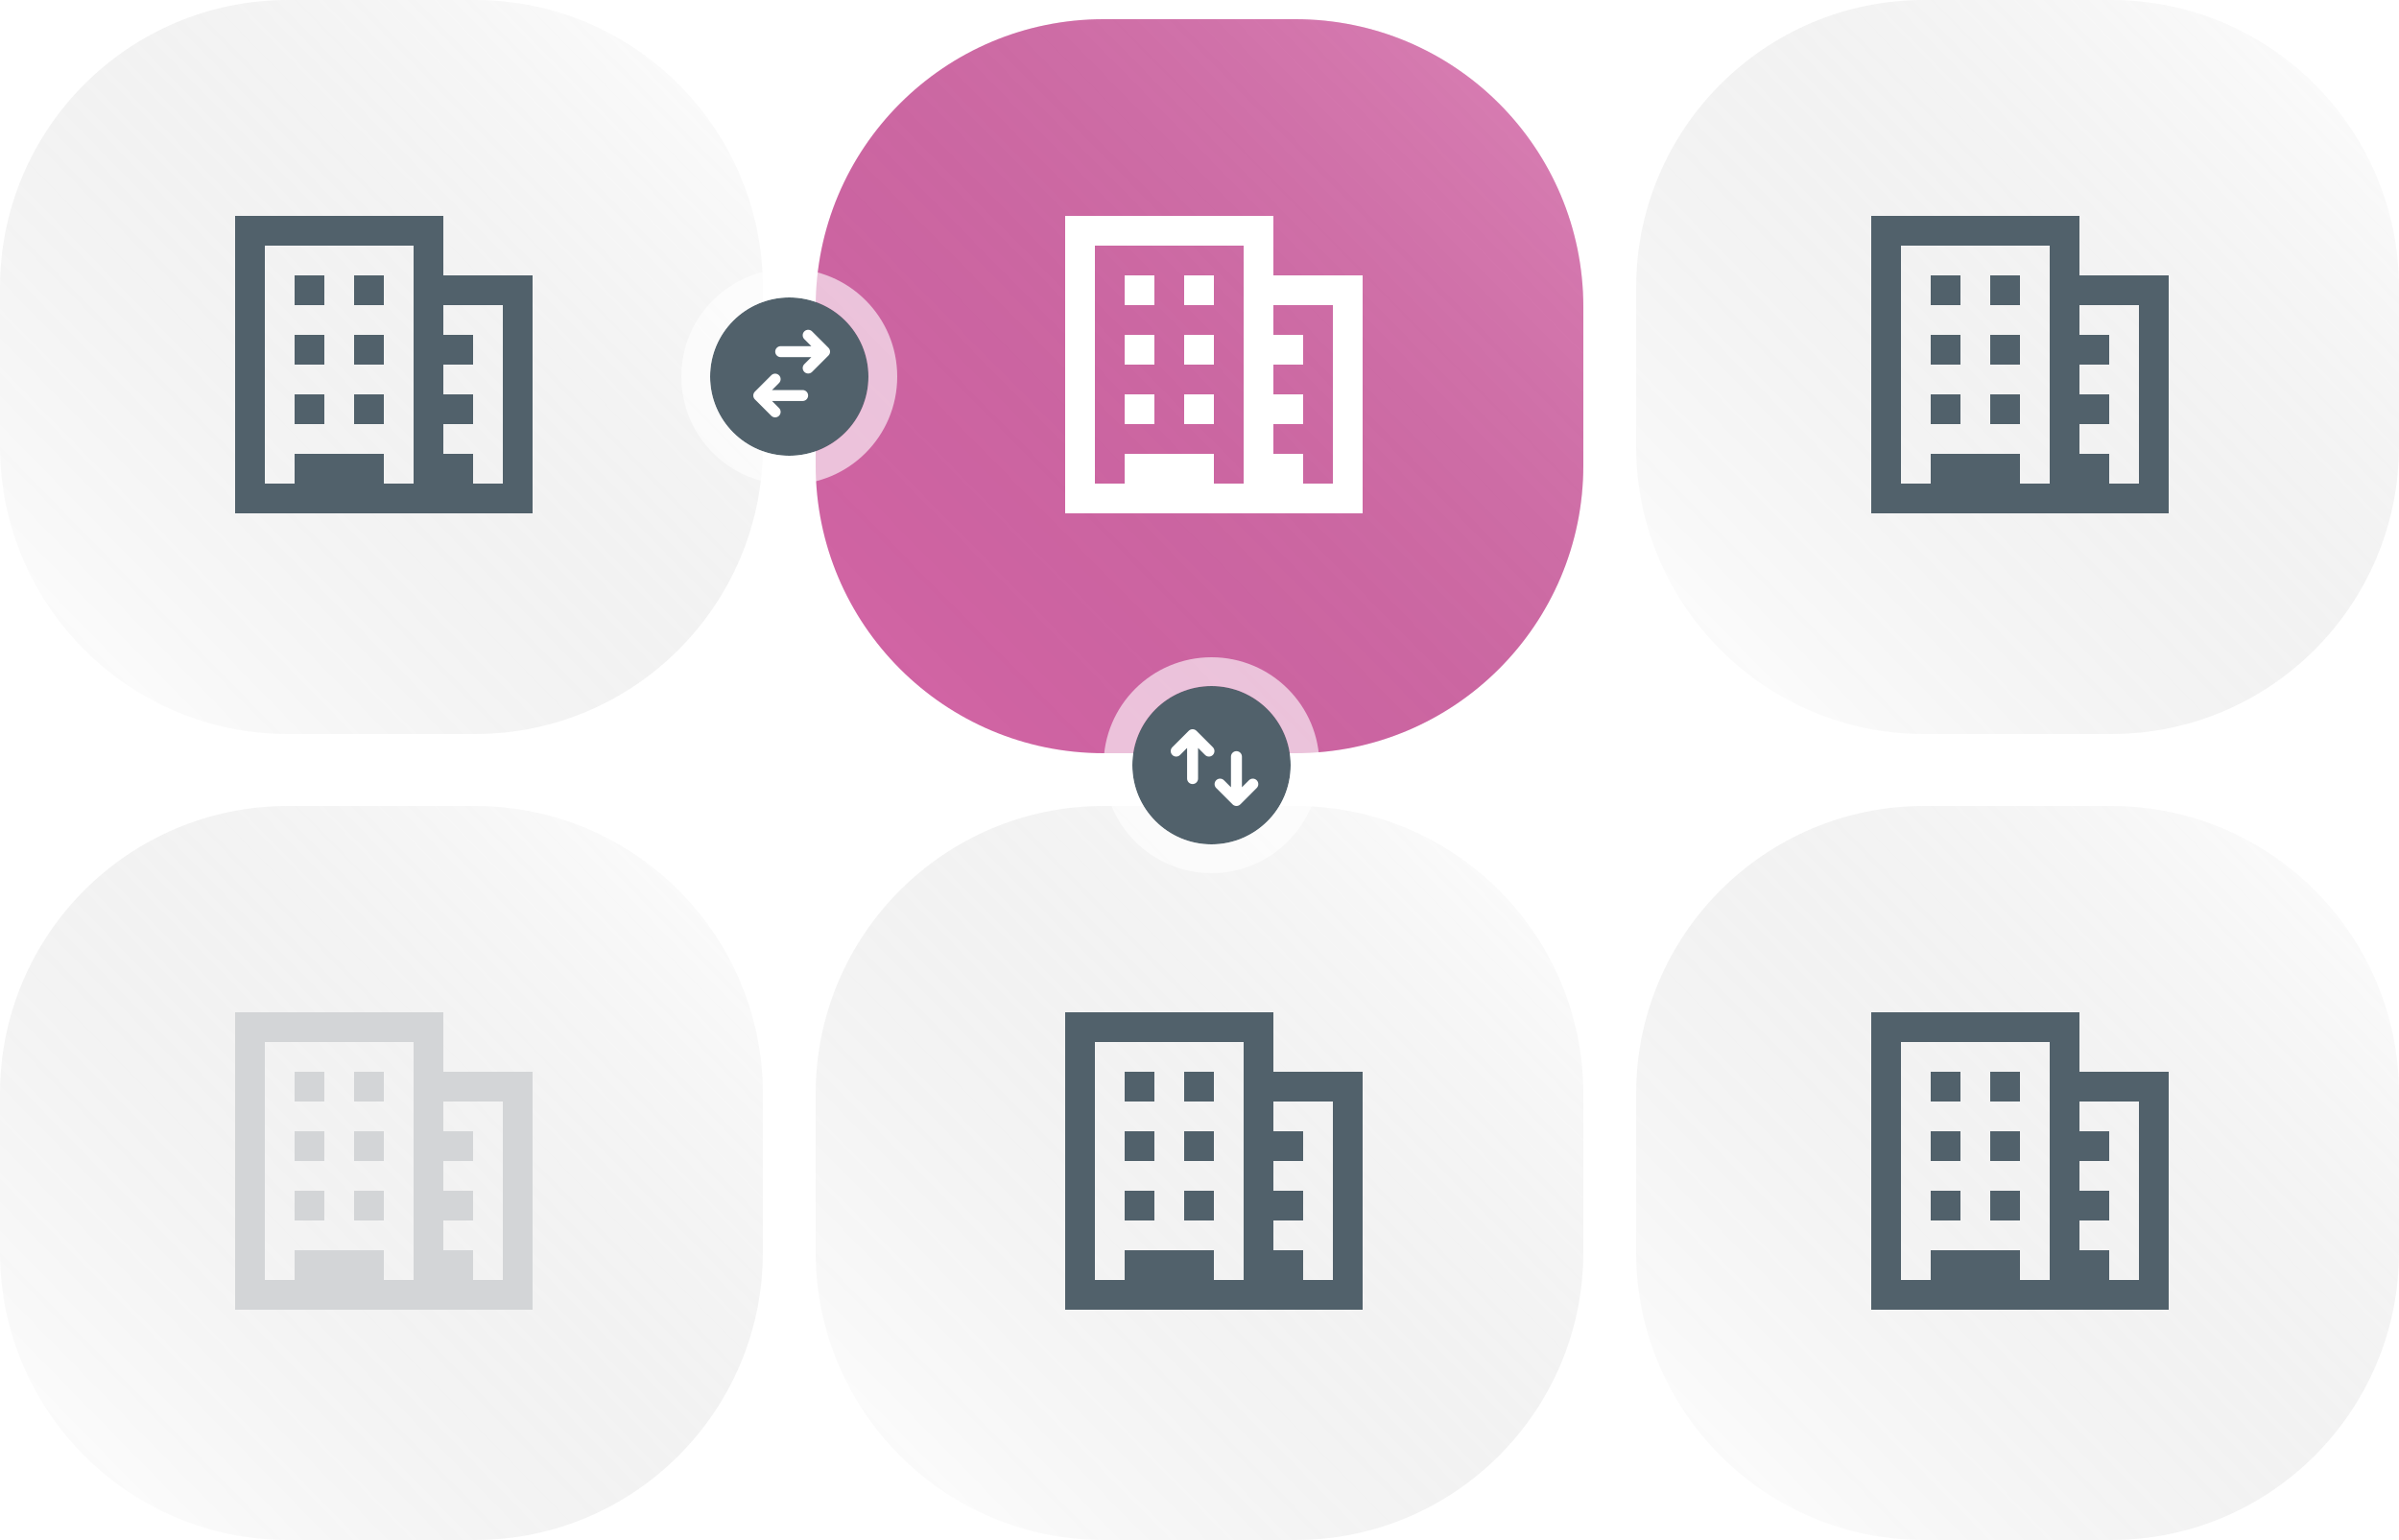
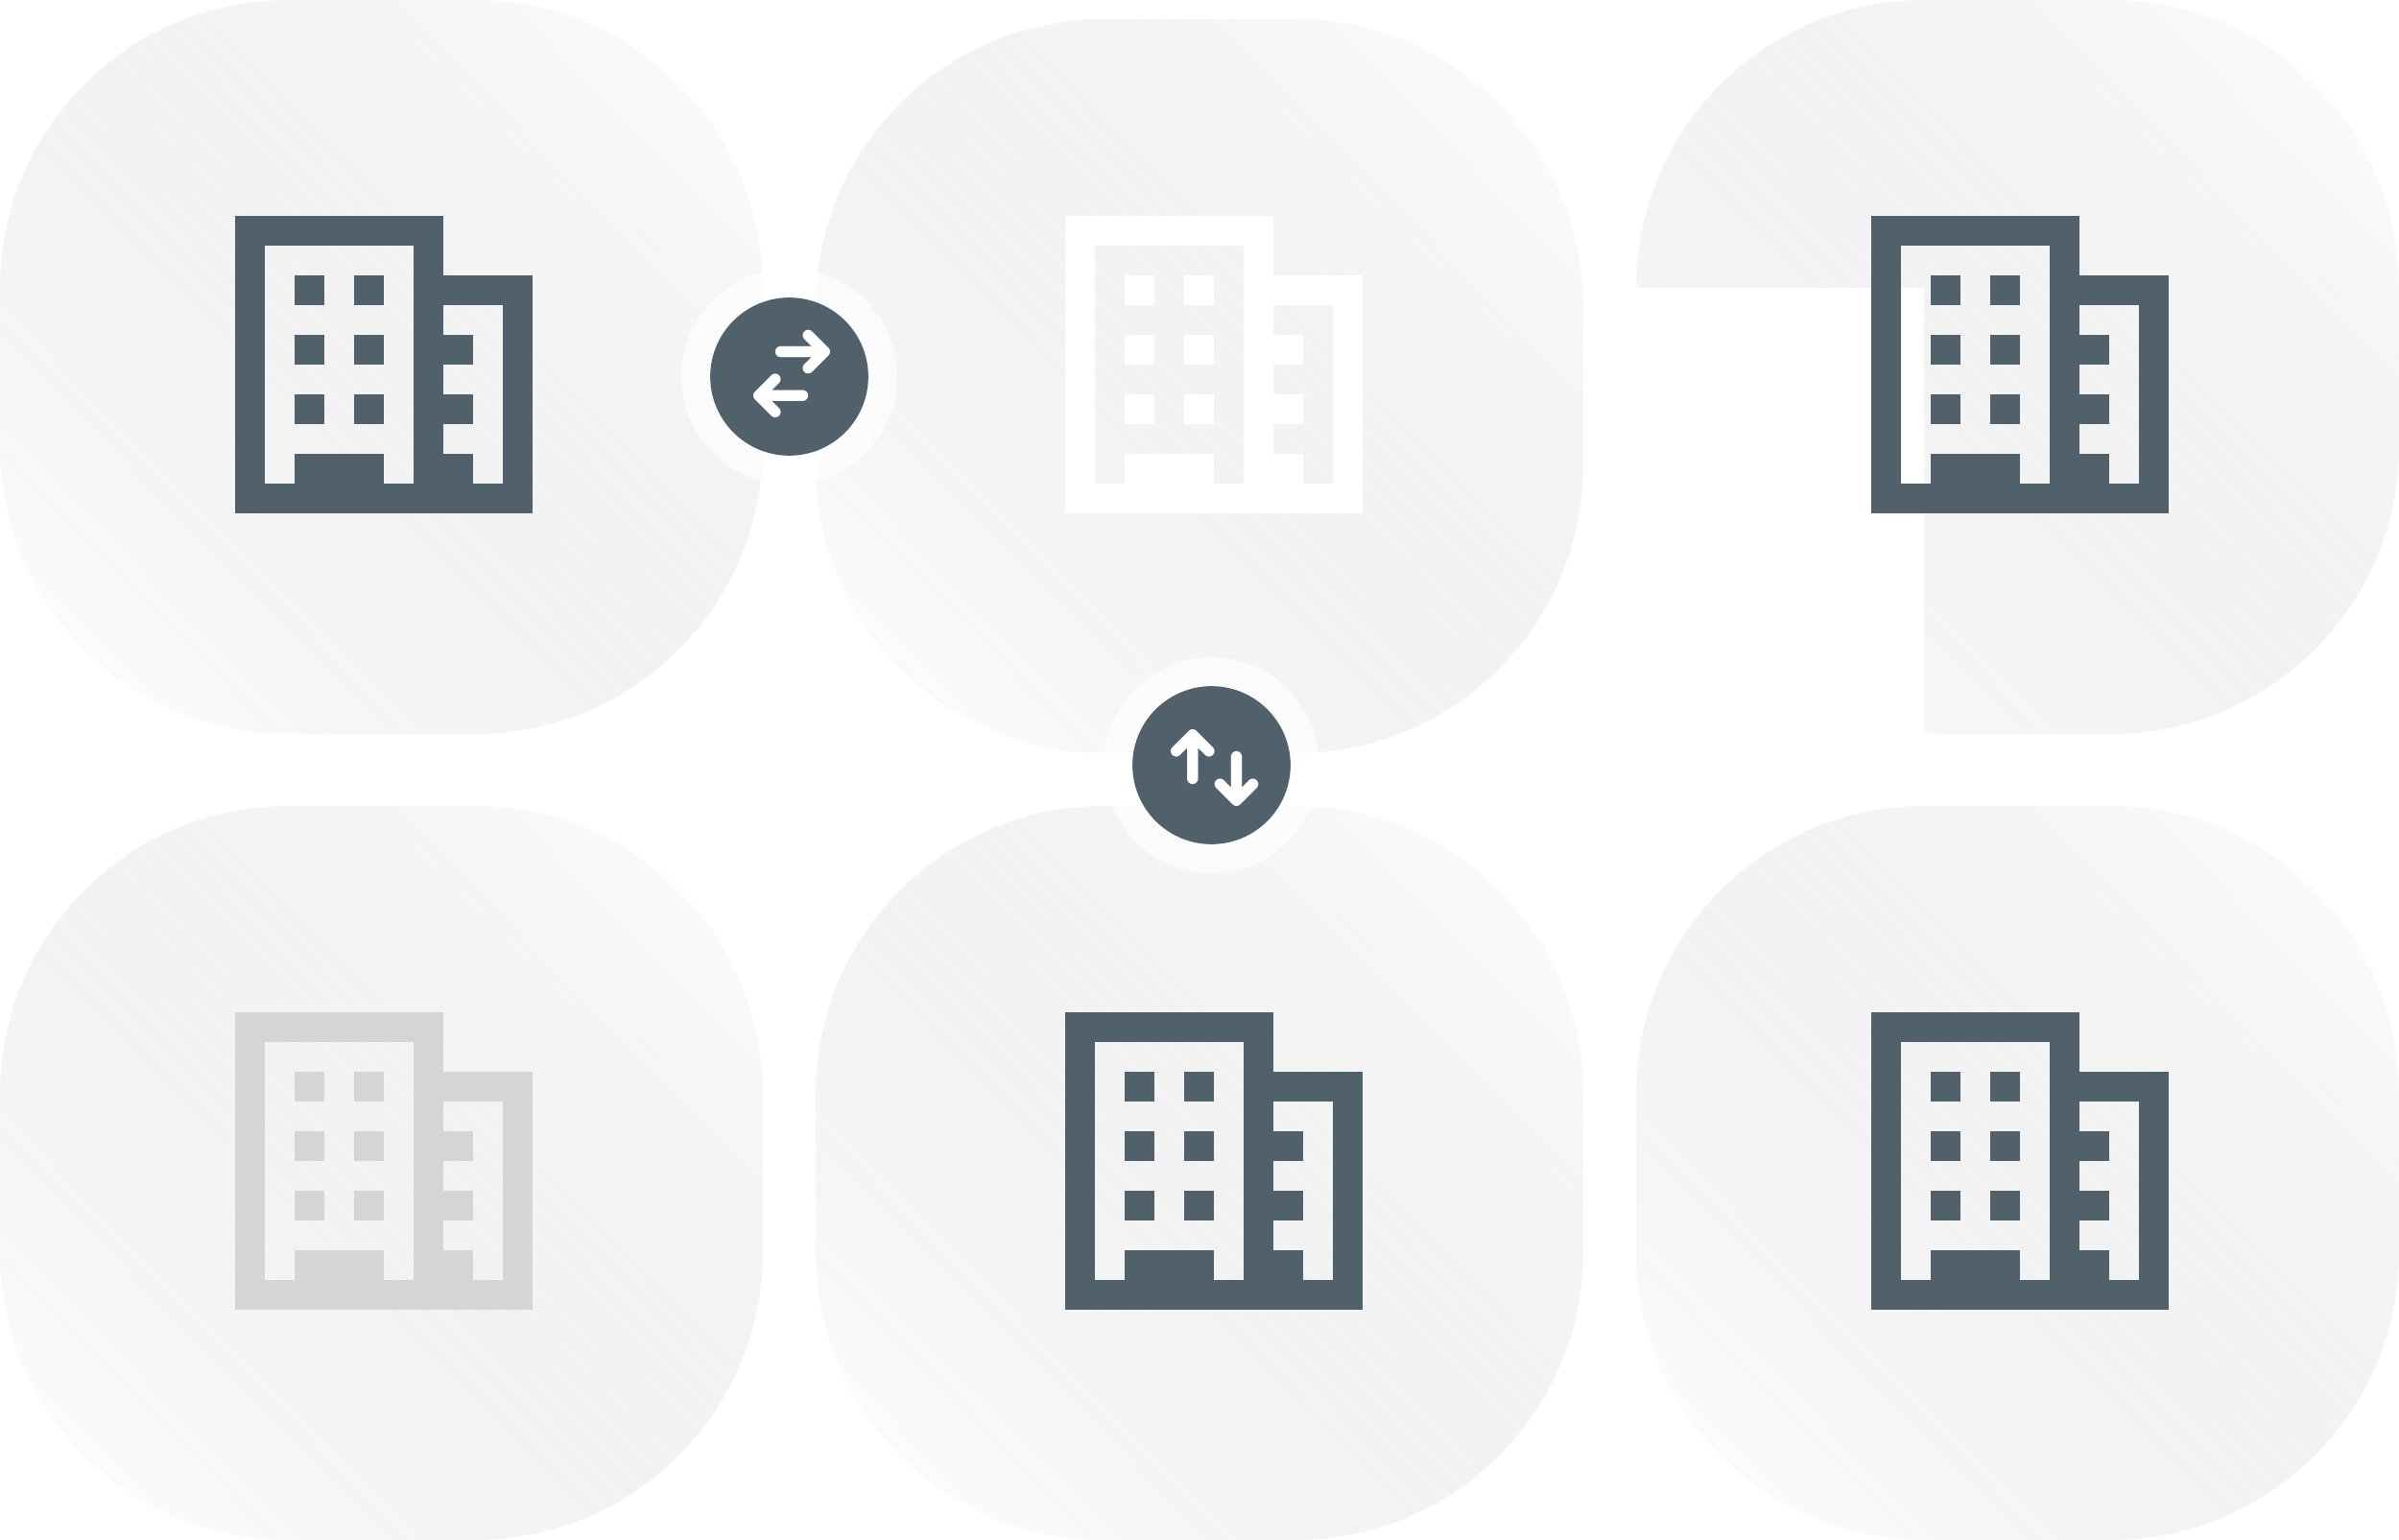
<svg xmlns="http://www.w3.org/2000/svg" width="500" height="321" viewBox="0 0 500 321" fill="none">
  <path d="M0 60C0 26.863 26.863 0 60 0H99C132.137 0 159 26.863 159 60V93C159 126.137 132.137 153 99 153H60C26.863 153 0 126.137 0 93V60Z" fill="white" />
  <path d="M0 60C0 26.863 26.863 0 60 0H99C132.137 0 159 26.863 159 60V93C159 126.137 132.137 153 99 153H60C26.863 153 0 126.137 0 93V60Z" fill="url(#paint0_linear_2571_3366)" fill-opacity="0.2" style="mix-blend-mode:screen" />
  <g filter="url(#filter0_d_2571_3366)">
-     <path d="M170 60C170 26.863 196.863 0 230 0H270C303.137 0 330 26.863 330 60V93C330 126.137 303.137 153 270 153H230C196.863 153 170 126.137 170 93V60Z" fill="#D465A6" />
    <path d="M170 60C170 26.863 196.863 0 230 0H270C303.137 0 330 26.863 330 60V93C330 126.137 303.137 153 270 153H230C196.863 153 170 126.137 170 93V60Z" fill="url(#paint1_linear_2571_3366)" fill-opacity="0.2" style="mix-blend-mode:screen" />
  </g>
  <path d="M341 60C341 26.863 367.863 0 401 0H440C473.137 0 500 26.863 500 60V93C500 126.137 473.137 153 440 153H401C367.863 153 341 126.137 341 93V60Z" fill="white" />
-   <path d="M341 60C341 26.863 367.863 0 401 0H440C473.137 0 500 26.863 500 60V93C500 126.137 473.137 153 440 153H401C367.863 153 341 126.137 341 93V60Z" fill="url(#paint2_linear_2571_3366)" fill-opacity="0.2" style="mix-blend-mode:screen" />
-   <path d="M0 228C0 194.863 26.863 168 60 168H99C132.137 168 159 194.863 159 228V261C159 294.137 132.137 321 99 321H60C26.863 321 0 294.137 0 261V228Z" fill="white" />
+   <path d="M341 60C341 26.863 367.863 0 401 0H440C473.137 0 500 26.863 500 60V93C500 126.137 473.137 153 440 153H401V60Z" fill="url(#paint2_linear_2571_3366)" fill-opacity="0.2" style="mix-blend-mode:screen" />
  <path d="M0 228C0 194.863 26.863 168 60 168H99C132.137 168 159 194.863 159 228V261C159 294.137 132.137 321 99 321H60C26.863 321 0 294.137 0 261V228Z" fill="url(#paint3_linear_2571_3366)" fill-opacity="0.2" style="mix-blend-mode:screen" />
  <path d="M170 228C170 194.863 196.863 168 230 168H270C303.137 168 330 194.863 330 228V261C330 294.137 303.137 321 270 321H230C196.863 321 170 294.137 170 261V228Z" fill="white" />
  <path d="M170 228C170 194.863 196.863 168 230 168H270C303.137 168 330 194.863 330 228V261C330 294.137 303.137 321 270 321H230C196.863 321 170 294.137 170 261V228Z" fill="url(#paint4_linear_2571_3366)" fill-opacity="0.2" style="mix-blend-mode:screen" />
  <path d="M341 228C341 194.863 367.863 168 401 168H440C473.137 168 500 194.863 500 228V261C500 294.137 473.137 321 440 321H401C367.863 321 341 294.137 341 261V228Z" fill="white" />
  <path d="M341 228C341 194.863 367.863 168 401 168H440C473.137 168 500 194.863 500 228V261C500 294.137 473.137 321 440 321H401C367.863 321 341 294.137 341 261V228Z" fill="url(#paint5_linear_2571_3366)" fill-opacity="0.2" style="mix-blend-mode:screen" />
  <circle cx="164.5" cy="78.5" r="16.5" fill="#51616B" />
  <circle cx="164.5" cy="78.5" r="19.5" stroke="white" stroke-opacity="0.61" stroke-width="6" />
  <path d="M167.286 83.585C167.589 83.585 167.88 83.465 168.094 83.251C168.308 83.036 168.429 82.746 168.429 82.442C168.429 82.139 168.308 81.849 168.094 81.634C167.88 81.42 167.589 81.3 167.286 81.3L160.902 81.3L162.379 79.822C162.588 79.606 162.703 79.318 162.7 79.018C162.698 78.718 162.577 78.432 162.365 78.22C162.154 78.008 161.867 77.888 161.567 77.885C161.268 77.882 160.979 77.998 160.763 78.206L157.335 81.635C157.12 81.849 157 82.139 157 82.442C157 82.746 157.12 83.036 157.335 83.251L160.763 86.679C160.979 86.887 161.268 87.003 161.567 87C161.867 86.997 162.154 86.877 162.365 86.665C162.577 86.453 162.698 86.167 162.7 85.867C162.703 85.567 162.588 85.279 162.379 85.063L160.902 83.585L167.286 83.585Z" fill="white" />
  <path d="M162.714 72.156C162.411 72.156 162.12 72.276 161.906 72.491C161.692 72.705 161.571 72.996 161.571 73.299C161.571 73.602 161.692 73.893 161.906 74.107C162.12 74.321 162.411 74.442 162.714 74.442L169.098 74.442L167.621 75.92C167.412 76.135 167.297 76.424 167.3 76.724C167.302 77.023 167.423 77.31 167.635 77.522C167.846 77.734 168.133 77.854 168.433 77.856C168.732 77.859 169.021 77.744 169.237 77.536L172.665 74.107C172.88 73.893 173 73.602 173 73.299C173 72.996 172.88 72.705 172.665 72.491L169.237 69.062C169.021 68.854 168.732 68.739 168.433 68.741C168.133 68.744 167.846 68.864 167.635 69.076C167.423 69.288 167.302 69.575 167.3 69.874C167.297 70.174 167.412 70.463 167.621 70.678L169.098 72.156L162.714 72.156Z" fill="white" />
  <circle cx="252.5" cy="159.5" r="16.5" transform="rotate(90 252.5 159.5)" fill="#51616B" />
  <circle cx="252.5" cy="159.5" r="19.5" transform="rotate(90 252.5 159.5)" stroke="white" stroke-opacity="0.61" stroke-width="6" />
  <path d="M247.415 162.286C247.415 162.589 247.535 162.88 247.749 163.094C247.964 163.308 248.254 163.429 248.558 163.429C248.861 163.429 249.151 163.308 249.366 163.094C249.58 162.88 249.7 162.589 249.7 162.286L249.7 155.902L251.178 157.379C251.394 157.588 251.682 157.703 251.982 157.7C252.282 157.698 252.568 157.577 252.78 157.365C252.992 157.154 253.112 156.867 253.115 156.567C253.118 156.268 253.002 155.979 252.794 155.763L249.366 152.335C249.151 152.12 248.861 152 248.558 152C248.254 152 247.964 152.12 247.75 152.335L244.321 155.763C244.113 155.979 243.997 156.268 244 156.567C244.003 156.867 244.123 157.154 244.335 157.365C244.547 157.577 244.833 157.698 245.133 157.7C245.433 157.703 245.721 157.588 245.937 157.379L247.415 155.902L247.415 162.286Z" fill="white" />
  <path d="M258.843 157.714C258.843 157.411 258.723 157.12 258.509 156.906C258.294 156.692 258.004 156.571 257.701 156.571C257.397 156.571 257.107 156.692 256.892 156.906C256.678 157.12 256.558 157.411 256.558 157.714V164.098L255.08 162.621C254.864 162.412 254.576 162.297 254.276 162.3C253.976 162.302 253.69 162.423 253.478 162.635C253.266 162.846 253.146 163.133 253.143 163.433C253.141 163.732 253.256 164.021 253.464 164.237L256.893 167.665C257.107 167.88 257.398 168 257.701 168C258.004 168 258.294 167.88 258.509 167.665L261.937 164.237C262.145 164.021 262.261 163.732 262.258 163.433C262.255 163.133 262.135 162.846 261.923 162.635C261.711 162.423 261.425 162.302 261.125 162.3C260.825 162.297 260.537 162.412 260.321 162.621L258.843 164.098V157.714Z" fill="white" />
  <path d="M49 45H92.4V57.4H111V107H49V45ZM104.8 63.6H92.4V69.8H98.6V76H92.4V82.2H98.6V88.4H92.4V94.6H98.6V100.8H104.8V63.6ZM86.2 51.2H55.2V100.8H61.4V94.6H80V100.8H86.2V51.2ZM61.4 57.4H67.6V63.6H61.4V57.4ZM80 57.4H73.8V63.6H80V57.4ZM61.4 69.8H67.6V76H61.4V69.8ZM80 69.8H73.8V76H80V69.8ZM61.4 82.2H67.6V88.4H61.4V82.2ZM80 82.2H73.8V88.4H80V82.2Z" fill="#51616B" />
  <path d="M222 45H265.4V57.4H284V107H222V45ZM277.8 63.6H265.4V69.8H271.6V76H265.4V82.2H271.6V88.4H265.4V94.6H271.6V100.8H277.8V63.6ZM259.2 51.2H228.2V100.8H234.4V94.6H253V100.8H259.2V51.2ZM234.4 57.4H240.6V63.6H234.4V57.4ZM253 57.4H246.8V63.6H253V57.4ZM234.4 69.8H240.6V76H234.4V69.8ZM253 69.8H246.8V76H253V69.8ZM234.4 82.2H240.6V88.4H234.4V82.2ZM253 82.2H246.8V88.4H253V82.2Z" fill="white" />
  <path d="M390 45H433.4V57.4H452V107H390V45ZM445.8 63.6H433.4V69.8H439.6V76H433.4V82.2H439.6V88.4H433.4V94.6H439.6V100.8H445.8V63.6ZM427.2 51.2H396.2V100.8H402.4V94.6H421V100.8H427.2V51.2ZM402.4 57.4H408.6V63.6H402.4V57.4ZM421 57.4H414.8V63.6H421V57.4ZM402.4 69.8H408.6V76H402.4V69.8ZM421 69.8H414.8V76H421V69.8ZM402.4 82.2H408.6V88.4H402.4V82.2ZM421 82.2H414.8V88.4H421V82.2Z" fill="#51616B" />
  <path d="M49 211H92.4V223.4H111V273H49V211ZM104.8 229.6H92.4V235.8H98.6V242H92.4V248.2H98.6V254.4H92.4V260.6H98.6V266.8H104.8V229.6ZM86.2 217.2H55.2V266.8H61.4V260.6H80V266.8H86.2V217.2ZM61.4 223.4H67.6V229.6H61.4V223.4ZM80 223.4H73.8V229.6H80V223.4ZM61.4 235.8H67.6V242H61.4V235.8ZM80 235.8H73.8V242H80V235.8ZM61.4 248.2H67.6V254.4H61.4V248.2ZM80 248.2H73.8V254.4H80V248.2Z" fill="#D3D5D7" />
  <path d="M222 211H265.4V223.4H284V273H222V211ZM277.8 229.6H265.4V235.8H271.6V242H265.4V248.2H271.6V254.4H265.4V260.6H271.6V266.8H277.8V229.6ZM259.2 217.2H228.2V266.8H234.4V260.6H253V266.8H259.2V217.2ZM234.4 223.4H240.6V229.6H234.4V223.4ZM253 223.4H246.8V229.6H253V223.4ZM234.4 235.8H240.6V242H234.4V235.8ZM253 235.8H246.8V242H253V235.8ZM234.4 248.2H240.6V254.4H234.4V248.2ZM253 248.2H246.8V254.4H253V248.2Z" fill="#51616B" />
  <path d="M390 211H433.4V223.4H452V273H390V211ZM445.8 229.6H433.4V235.8H439.6V242H433.4V248.2H439.6V254.4H433.4V260.6H439.6V266.8H445.8V229.6ZM427.2 217.2H396.2V266.8H402.4V260.6H421V266.8H427.2V217.2ZM402.4 223.4H408.6V229.6H402.4V223.4ZM421 223.4H414.8V229.6H421V223.4ZM402.4 235.8H408.6V242H402.4V235.8ZM421 235.8H414.8V242H421V235.8ZM402.4 248.2H408.6V254.4H402.4V248.2ZM421 248.2H414.8V254.4H421V248.2Z" fill="#51616B" />
  <defs>
    <filter id="filter0_d_2571_3366" x="167" y="0" width="166" height="160" filterUnits="userSpaceOnUse" color-interpolation-filters="sRGB">
      <feFlood flood-opacity="0" result="BackgroundImageFix" />
      <feColorMatrix in="SourceAlpha" type="matrix" values="0 0 0 0 0 0 0 0 0 0 0 0 0 0 0 0 0 0 127 0" result="hardAlpha" />
      <feMorphology radius="2" operator="erode" in="SourceAlpha" result="effect1_dropShadow_2571_3366" />
      <feOffset dy="4" />
      <feGaussianBlur stdDeviation="2.5" />
      <feComposite in2="hardAlpha" operator="out" />
      <feColorMatrix type="matrix" values="0 0 0 0 0.318 0 0 0 0 0.38 0 0 0 0 0.42 0 0 0 0.15 0" />
      <feBlend mode="normal" in2="BackgroundImageFix" result="effect1_dropShadow_2571_3366" />
      <feBlend mode="normal" in="SourceGraphic" in2="effect1_dropShadow_2571_3366" result="shape" />
    </filter>
    <linearGradient id="paint0_linear_2571_3366" x1="159" y1="0" x2="4.87" y2="150.965" gradientUnits="userSpaceOnUse">
      <stop stop-color="white" />
      <stop offset="1" stop-opacity="0" />
    </linearGradient>
    <linearGradient id="paint1_linear_2571_3366" x1="330" y1="0" x2="175.853" y2="151.931" gradientUnits="userSpaceOnUse">
      <stop stop-color="white" />
      <stop offset="1" stop-opacity="0" />
    </linearGradient>
    <linearGradient id="paint2_linear_2571_3366" x1="500" y1="0" x2="345.87" y2="150.965" gradientUnits="userSpaceOnUse">
      <stop stop-color="white" />
      <stop offset="1" stop-opacity="0" />
    </linearGradient>
    <linearGradient id="paint3_linear_2571_3366" x1="159" y1="168" x2="4.87" y2="318.965" gradientUnits="userSpaceOnUse">
      <stop stop-color="white" />
      <stop offset="1" stop-opacity="0" />
    </linearGradient>
    <linearGradient id="paint4_linear_2571_3366" x1="330" y1="168" x2="175.853" y2="319.931" gradientUnits="userSpaceOnUse">
      <stop stop-color="white" />
      <stop offset="1" stop-opacity="0" />
    </linearGradient>
    <linearGradient id="paint5_linear_2571_3366" x1="500" y1="168" x2="345.87" y2="318.965" gradientUnits="userSpaceOnUse">
      <stop stop-color="white" />
      <stop offset="1" stop-opacity="0" />
    </linearGradient>
  </defs>
</svg>